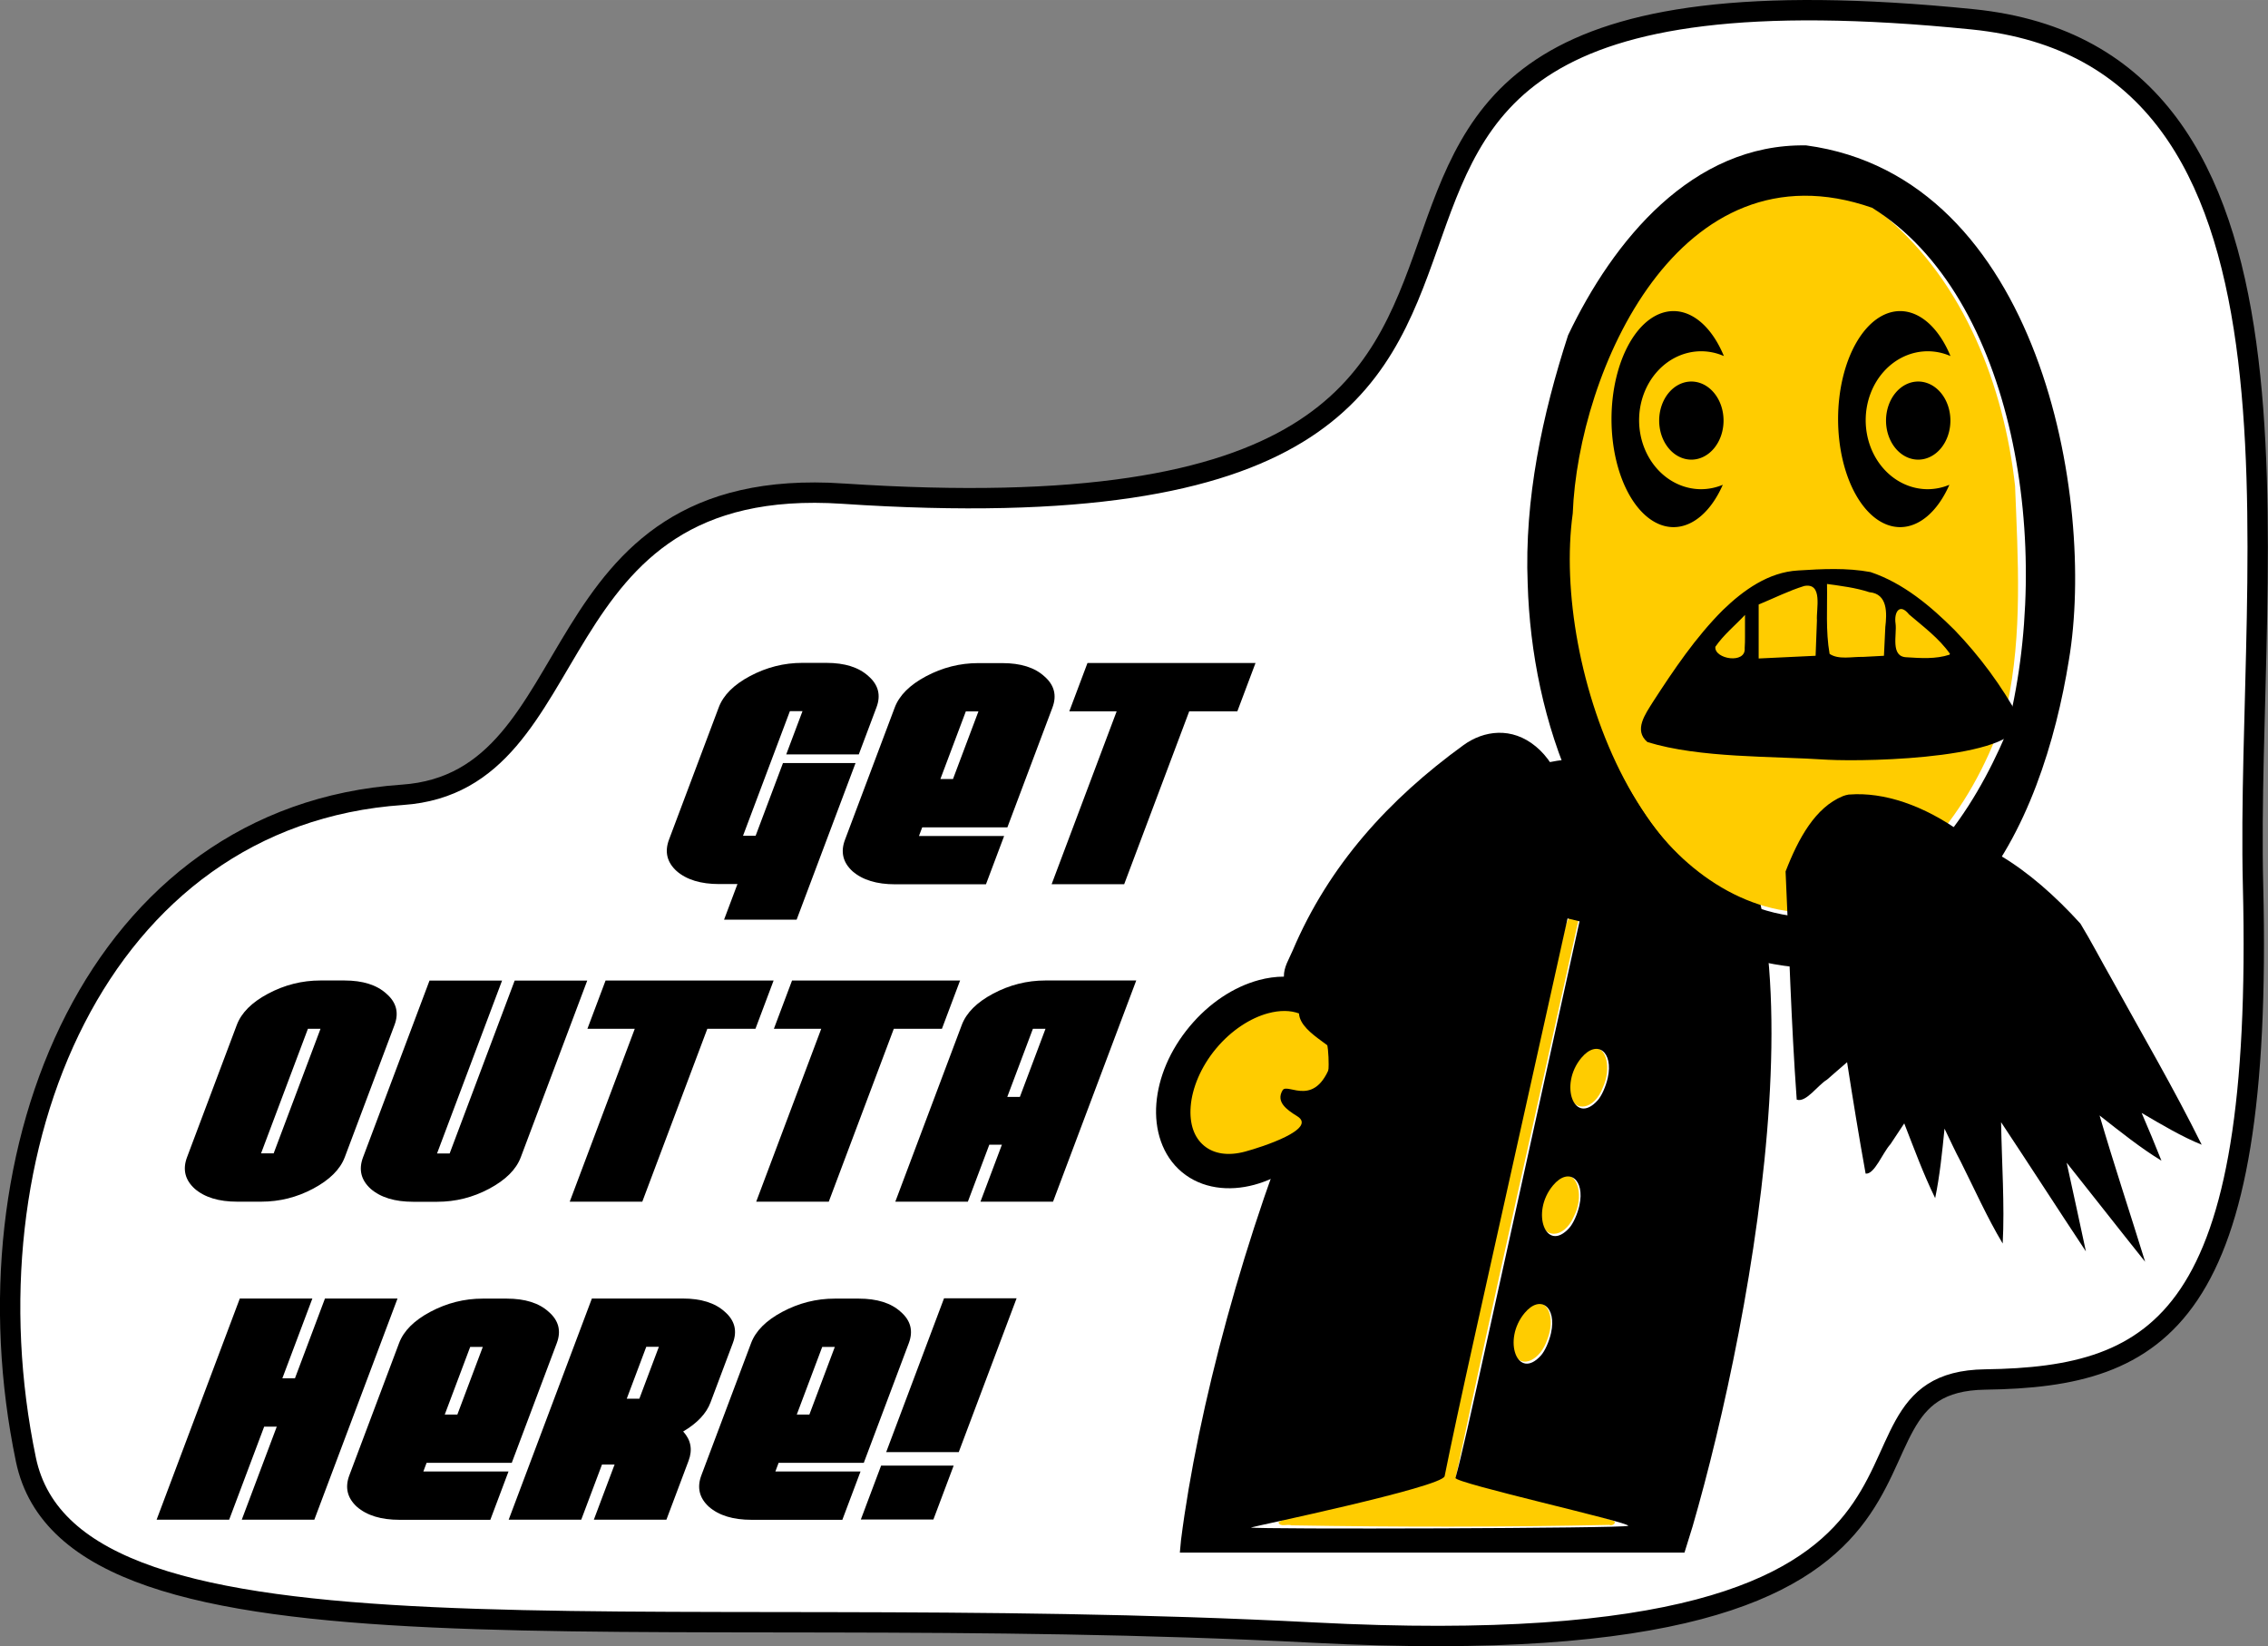
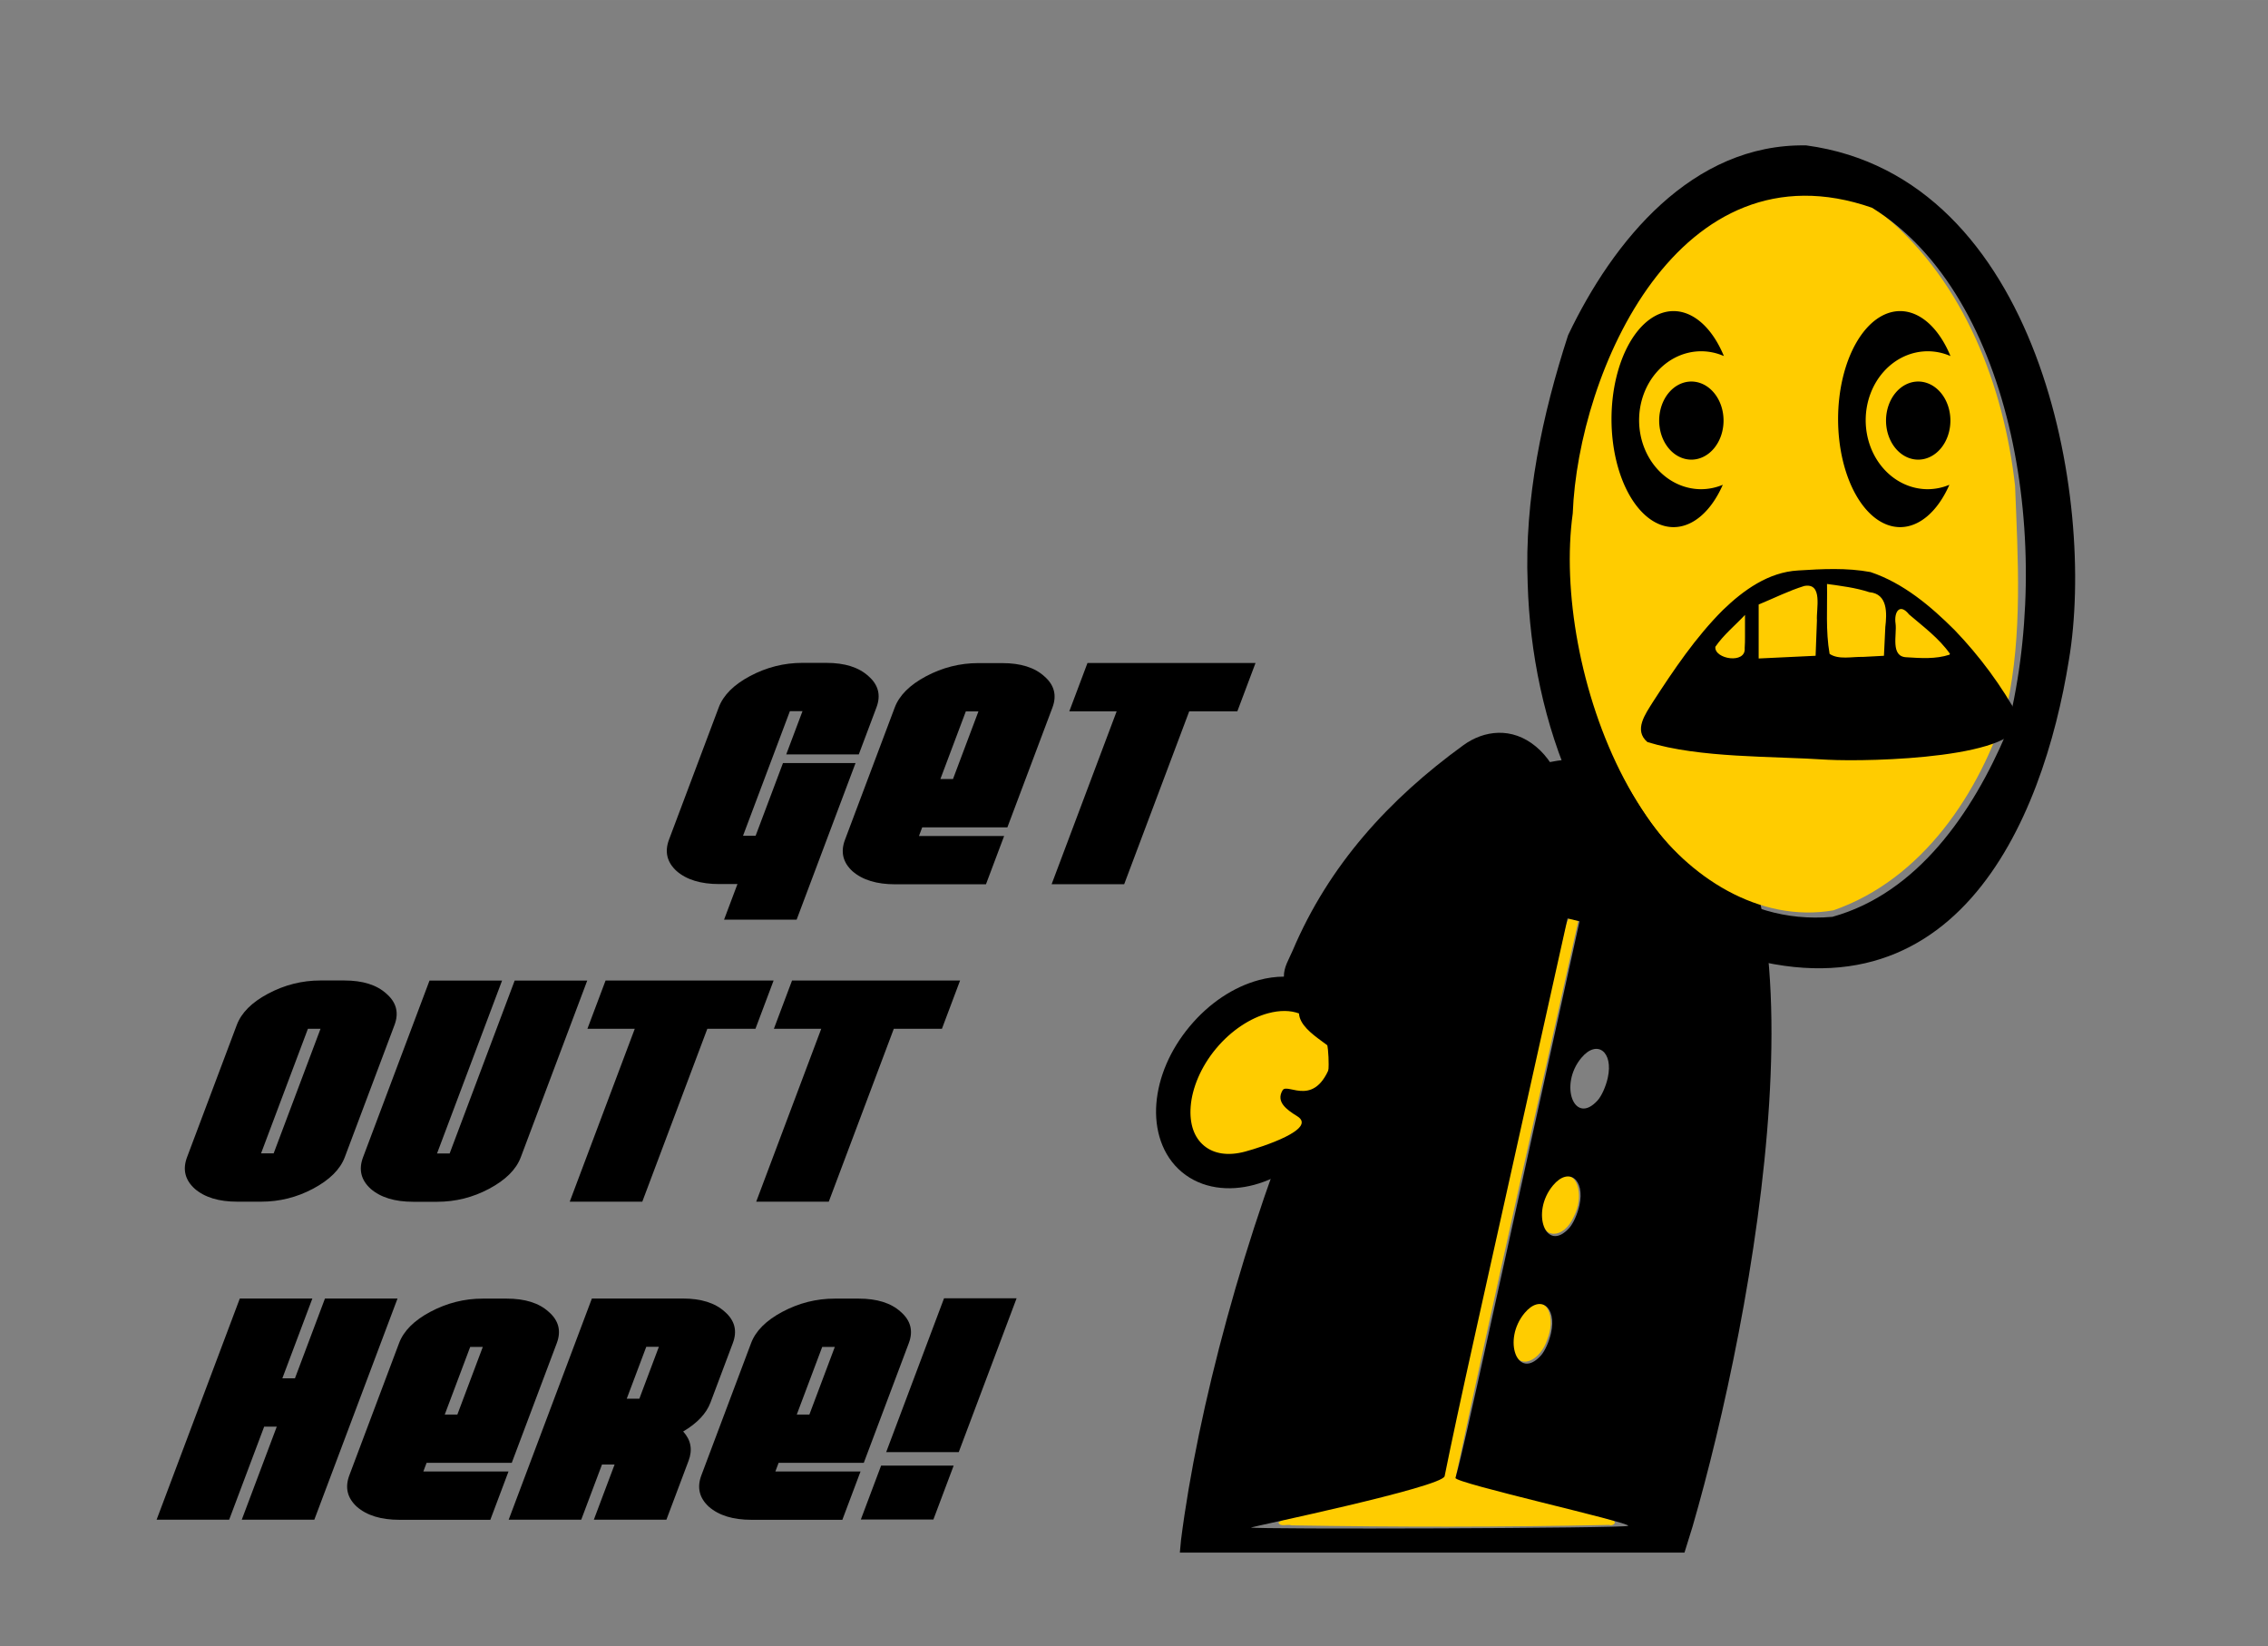
<svg xmlns="http://www.w3.org/2000/svg" width="94.288mm" height="68.426mm" version="1.1" viewBox="0 0 334.09 242.45">
  <rect x="0" y="0" width="334.09" height="242.45" fill="#808080" stroke="none" />
  <g transform="translate(-114.63 -531.74)">
    <g transform="translate(110.48 -255)">
-       <path d="m128.32 859.44c141.52 9.389 32.728-83.35 166.41-69.857 53.538 5.404 40.135 79.375 41.308 127.58 1.554 63.859-13.516 72.386-39.448 72.74-27.198 0.371 7.965 42.833-98.906 37.278-100.17-5.206-182.82 7.684-189.72-25.486-9.525-45.757 10.512-94.811 55.473-97.901 28.348-1.948 19.132-47.393 64.88-44.358z" fill="#fff" fill-rule="evenodd" stroke="#000" stroke-width="3" />
      <g transform="translate(14.82 -25.195)">
        <g transform="matrix(1.226 0 -.307 .816 365.57 0)" stroke-width="1px">
          <path d="m79.555 1161h-8.718v-6.424h-2.203q-3.304 0-5.69-2.34-2.34-2.386-2.34-5.69v-23.861q0-3.304 2.34-5.644 2.386-2.386 5.69-2.386h2.891q3.304 0 5.644 2.386 2.386 2.34 2.386 5.644v8.489h-8.718v-7.801h-1.514v22.484h1.514v-13.123h8.718v28.266z" />
          <path d="m90.473 1145.9h10.233v8.718h-10.921q-3.304 0-5.69-2.34-2.34-2.386-2.34-5.69v-23.861q0-3.304 2.34-5.644 2.386-2.386 5.69-2.386h2.891q3.304 0 5.644 2.386 2.386 2.34 2.386 5.644v21.612h-10.233v1.56zm0-22.484v12.206h1.514v-12.206h-1.514z" />
          <path d="m117.31 1123.4v31.202h-8.718v-31.202h-5.69v-8.718h20.19v8.718h-5.782z" />
          <path d="m27.97 1211.9h-2.891q-3.304 0-5.69-2.34-2.34-2.386-2.34-5.69v-23.861q0-3.304 2.34-5.644 2.386-2.386 5.69-2.386h2.891q3.304 0 5.644 2.386 2.386 2.34 2.386 5.644v23.861q0 3.304-2.386 5.69-2.34 2.34-5.644 2.34zm-0.688-8.718v-22.484h-1.514v22.484h1.514z" />
          <path d="m48.432 1203.2v-31.202h8.718v31.891q0 3.304-2.386 5.69-2.34 2.34-5.644 2.34h-2.891q-3.304 0-5.69-2.34-2.34-2.386-2.34-5.69v-31.891h8.718v31.202h1.514z" />
          <path d="m73.758 1180.7v31.202h-8.718v-31.202h-5.69v-8.718h20.19v8.718h-5.782z" />
          <path d="m96.163 1180.7v31.202h-8.718v-31.202h-5.69v-8.718h20.19v8.718h-5.782z" />
-           <path d="m114.39 1211.9v-10.278h-1.514v10.278h-8.718v-31.891q0-3.304 2.34-5.644 2.386-2.386 5.69-2.386h10.921v39.921h-8.718zm-1.514-31.202v12.298h1.514v-12.298h-1.514z" />
          <path d="m40.007 1269.3v-16.794h-1.514v16.794h-8.718v-39.921h8.718v14.408h1.514v-14.408h8.718v39.921h-8.718z" />
          <path d="m59.644 1260.6h10.233v8.718h-10.921q-3.304 0-5.69-2.34-2.34-2.386-2.34-5.69v-23.861q0-3.304 2.34-5.644 2.386-2.386 5.69-2.386h2.891q3.304 0 5.644 2.386 2.386 2.34 2.386 5.644v21.612h-10.233v1.56zm0-22.484v12.206h1.514v-12.206h-1.514z" />
          <path d="m91.027 1269.3h-8.718v-9.957h-1.514v9.957h-8.718v-39.921h10.921q3.304 0 5.644 2.386 2.386 2.34 2.386 5.644v10.737q0 2.983-1.973 5.231 1.973 2.294 1.973 5.277v10.646zm-8.718-21.842v-9.361h-1.514v9.361h1.514z" />
          <path d="m101.94 1260.6h10.233v8.718h-10.921q-3.304 0-5.69-2.34-2.34-2.386-2.34-5.69v-23.861q0-3.304 2.34-5.644 2.386-2.386 5.69-2.386h2.891q3.304 0 5.644 2.386 2.386 2.34 2.386 5.644v21.612h-10.233v1.56zm0-22.484v12.206h1.514v-12.206h-1.514z" />
          <path d="m114.38 1257.1v-27.761h8.718v27.761h-8.718zm0 12.16v-9.728h8.718v9.728h-8.718z" />
        </g>
        <g transform="translate(-74.102 14.82)">
          <g transform="matrix(1.17 0 -.423 1.902 -63.105 1167.2)">
            <path transform="matrix(.282 0 0 .282 0 -211)" d="m925.72 310.27c-1.487 2.345-0.467 5.913-0.929 8.636-0.426 48.215-0.126 96.433-0.218 144.65-16.708 4.624-34.037 6.521-51.11 9.366-5.744 1.258-12.154 0.888-17.502 3.341 1.221 1.389 4.322 0.36 6.122 0.808 47.294 0.478 94.6 0.498 141.89-0.122 0.947 0.381 3.417-0.405 1.509-1.126-24.816-4.639-50.099-7.039-74.836-11.944-0.918-50.984-0.357-101.99-0.519-152.98-1.288-0.416-3.002-0.096-4.409-0.627z" fill="#fc0" />
            <path transform="matrix(.282 0 0 .282 0 -211)" d="m949.39 416.05c-6.765 0.26-10.114 9.98-4.517 14.101 4.221 3.963 11.984 1.646 12.976-4.158 1.466-5.326-2.991-10.439-8.459-9.943z" fill="#fc0" />
            <path transform="matrix(.282 0 0 .282 0 -211)" d="m949.67 380.96c-5.087 0.637-9.777 6.569-6.792 11.5 2.547 6.042 12.439 6.179 14.638-0.263 2.491-5.283-2.279-11.451-7.847-11.237z" fill="#fc0" />
-             <path transform="matrix(.282 0 0 .282 0 -211)" d="m949.62 346.05c-6.05 0.335-10.095 8.183-5.846 12.922 3.537 4.737 12.264 4.088 13.847-2.103 2.001-5.222-2.365-11.338-8.001-10.819z" fill="#fc0" />
            <path d="m229.61-75.328c-3.133-20.188 3.775-54.905 23.856-60.108 3.752-0.728 13.62-0.552 17.71 0.316 22.292 7.223 24.251 42.515 22.463 58.733l-0.29 2.029h-31.767-31.767zm32.818-4.811c0.14-1.718 0.148-4.589 0.127-11.722l-0.092-31.376-1.587-0.225v31.735c0 5.491 0.056 9.182 0.136 11.452 0.03 0.85-22.988 3.94-22.953 3.975 0.479 0.152 47.258 0.069 47.449-0.13 0.249-0.259-23.113-3.313-23.08-3.71zm7.327-9.478c0.376-0.34 0.645-1.068 0.645-1.744 0-2.027-2.433-3.001-3.881-1.553-2.1 2.1 1.032 5.291 3.235 3.297zm0-9.878c0.376-0.34 0.645-1.068 0.645-1.744 0-2.027-2.433-3.001-3.881-1.553-2.1 2.1 1.032 5.291 3.235 3.297zm0-9.878c0.376-0.34 0.645-1.068 0.645-1.744 0-2.027-2.433-3.001-3.881-1.553-2.1 2.1 1.032 5.291 3.235 3.297z" />
          </g>
          <g transform="matrix(1.902 0 0 1.902 -422.52 557.65)">
            <path transform="matrix(.282 0 0 .282 0 -211)" d="m1398.6 1247.9c-21.965 0.364-38.662 18.652-48.061 36.891-20.954 41.902-18.965 95.411 7.832 134.3 11.194 16.284 30.738 29.098 51.164 25.554 24.504-8.526 40.279-32.29 47.686-56.13 4.287-19.785 2.994-40.322 2.206-60.406-3.078-27.48-13.929-55.713-35.499-73.899-7.02-5.943-16.587-6.253-25.328-6.314z" fill="#fc0" />
            <path d="m387.88 199.13c-9.596-5.58-13.759-17.422-14.069-28.04-0.265-6.53 1.131-13.074 3.129-19.233 3.477-7.296 9.605-14.854 18.445-14.698 18.111 2.446 22.439 27.444 20.34 39.855-1.993 12.41-8.913 29.385-27.846 22.116zm9.53-2.237c6.634-1.838 10.881-8.147 13.443-14.148 3.8-14.437 0.654-33.932-10.369-40.757-14.964-5.223-22.762 12.711-23.183 23.673-1.638 11.842 5.518 32.52 20.109 31.232z" />
          </g>
-           <path d="m336.85 914.08c-0.373 6e-3 -0.742 0.024-1.106 0.053-0.292 0.051-0.576 0.123-0.844 0.231-4.058 1.662-6.545 6.2-8.44 11.093 0.52 11.186 0.819 22.242 1.64 33.608 1.383 0.472 3.069-2.117 4.471-2.953 0.988-0.837 1.951-1.732 2.949-2.56 0.852 5.446 1.734 10.905 2.73 16.407 1.304 0.149 2.497-3.068 3.654-4.33 0.684-1.009 1.35-2.054 2.035-3.069 1.44 3.688 2.804 7.427 4.555 11.007 0.666-3.219 1.032-6.717 1.378-10.233 0.801 1.649 1.575 3.364 2.388 4.868 2.02 4.029 3.888 8.218 6.181 12.055 0.303-5.678-0.138-11.897-0.238-17.87 4.19 6.311 8.311 12.716 12.496 19.03-0.913-4.344-1.898-8.715-2.836-13.07 3.859 4.853 7.693 9.764 11.56 14.594-2.219-7.178-4.614-14.383-6.712-21.549 3.041 2.388 6.082 4.819 9.114 6.662-0.927-2.353-1.908-4.696-2.917-7.033 2.973 1.742 5.949 3.512 8.847 4.681-4.129-8.352-8.846-16.384-13.329-24.529-1.523-2.662-2.962-5.458-4.537-8.036-3.765-4.149-7.727-7.59-11.691-9.955-1.523-1.009-3.034-1.83-4.522-2.492-5.837-4.538-11.741-6.689-16.827-6.609z" />
          <path d="m309.96 842.93a9.143 15.909 0 0 0-9.144 15.909 9.143 15.909 0 0 0 9.144 15.908 9.143 15.909 0 0 0 7.251-6.237 9.143 10.157 0 0 1-3.185 0.65 9.143 10.157 0 0 1-9.144-10.157 9.143 10.157 0 0 1 9.144-10.157 9.143 10.157 0 0 1 3.346 0.706 9.143 15.909 0 0 0-7.413-6.622zm33.378 0a9.143 15.909 0 0 0-9.144 15.909 9.143 15.909 0 0 0 9.144 15.908 9.143 15.909 0 0 0 7.251-6.237 9.143 10.157 0 0 1-3.185 0.65 9.143 10.157 0 0 1-9.144-10.157 9.143 10.157 0 0 1 9.144-10.157 9.143 10.157 0 0 1 3.346 0.706 9.143 15.909 0 0 0-7.413-6.622zm-30.758 10.374a4.741 5.752 0 0 0-4.741 5.752 4.741 5.752 0 0 0 4.741 5.751 4.741 5.752 0 0 0 4.741-5.751 4.741 5.752 0 0 0-4.741-5.752zm33.416 0a4.741 5.752 0 0 0-4.741 5.752 4.741 5.752 0 0 0 4.741 5.751 4.741 5.752 0 0 0 4.742-5.751 4.741 5.752 0 0 0-4.742-5.752z" />
          <g transform="matrix(1.902 0 0 1.902 281.23 843.41)">
            <path transform="matrix(.282 0 0 .282 0 -211)" d="m72.843 830.33c-2.579 2.22-4.938 4.742-7.164 7.322-0.693 0.754-1.195 1.966-0.307 2.786 1.684 1.87 4.732 2.133 6.894 1.009 1.297-1.018 0.771-2.966 0.963-4.394-0.009-2.194 0.161-4.415-0.095-6.594-0.044-0.107-0.182-0.163-0.291-0.13z" fill="#fc0" />
            <path transform="matrix(.282 0 0 .282 0 -211)" d="m90.062 821.93c-4.611 1.094-8.855 3.351-13.211 5.163-0.338 2.364-0.08 4.908-0.191 7.341 0.042 2.533-0.161 5.122 0.033 7.621 5.207 0.077 10.448-0.326 15.651-0.691 0.608-0.606 0.194-1.791 0.404-2.597 0.148-4.62 0.502-9.255 0.317-13.874-0.134-1.594-1.242-3.142-3.002-2.964z" fill="#fc0" />
            <path transform="matrix(.282 0 0 .282 0 -211)" d="m95.552 821.54c-0.077 5.644-0.218 11.362 0.302 17.009 0.068 1.133 0.158 2.661 1.55 2.935 1.971 0.726 4.155 0.191 6.209 0.314 2.544-0.122 5.137-5e-3 7.649-0.404 0.439-1.784 0.256-3.765 0.447-5.617-0.069-3.323 0.97-7.004-0.803-10.057-0.94-1.469-2.684-1.931-4.29-2.213-3.559-0.974-7.214-1.567-10.871-2.034l-0.193 0.067z" fill="#fc0" />
            <path transform="matrix(.282 0 0 .282 0 -211)" d="m115.81 828.37c-1.593 0.207-1.41 2.241-1.505 3.429 0.073 2.856-0.36 5.834 0.479 8.606 0.848 1.819 3.274 1.429 4.909 1.613 3.217-0.064 6.6 0.231 9.665-0.921 0.423-0.672-0.646-1.331-0.962-1.879-3.451-3.844-7.452-7.153-11.389-10.472-0.356-0.223-0.766-0.409-1.196-0.375z" fill="#fc0" />
            <path d="m13.081 33.119c-1.093-0.919-0.146-2.188 0.423-3.106 1.621-2.5 3.306-5.003 5.42-7.117 1.596-1.543 3.528-2.935 5.824-3.064 1.863-0.118 3.768-0.22 5.611 0.124 2.534 0.85 4.647 2.627 6.513 4.491 1.95 2.03 3.646 4.321 4.991 6.792 0.535 3.137-11.53 3.417-14.801 3.249-4.358-0.292-9.902-0.116-13.982-1.369zm7.556-8.175v-1.67c-0.769 0.818-1.659 1.539-2.296 2.467-0.102 0.958 2.39 1.367 2.272 0.095 0.023-0.297 0.023-0.595 0.024-0.893zm5.571-1.241c-0.064-0.877 0.487-2.943-0.986-2.67-1.214 0.376-2.353 0.952-3.527 1.434v4.18c1.47-0.07 2.94-0.14 4.41-0.21 0.034-0.911 0.069-1.823 0.103-2.734zm5.294 0.527c0.127-1.076 0.204-2.592-1.234-2.716-1.063-0.35-2.177-0.483-3.28-0.637 0.036 1.804-0.114 3.629 0.2 5.413 0.699 0.473 1.746 0.21 2.586 0.234l1.624-0.086c0.035-0.736 0.07-1.471 0.105-2.207zm5.01 2.058c-0.839-1.2-2.061-2.103-3.169-3.052-0.725-0.912-1.179-0.186-1.045 0.716 0.116 0.843-0.424 2.559 0.851 2.601 1.101 0.071 2.264 0.15 3.322-0.199l0.041-0.066z" stroke-width=".353" />
          </g>
          <g transform="matrix(1.462 1.216 -1.216 1.462 109.65 1096.4)">
            <path transform="matrix(.282 0 0 .282 0 -211)" d="m31.438 357.09c-11.24 1.625-15.86 19.861-14.528 29.486 0.339 8.295 7.317 22.149 17.533 20.216 11.416-4.33 18.16-20.171 15.91-30.706-1.558-6.429-11.514-19.134-18.915-18.996z" fill="#fc0" />
            <path d="m9.117-137.09c-2.428 0-3.904 1.622-4.383 3.501-1.758 6.899-2.079 13.799 0 20.698 0.213 0.707 0.284 1.421 0.769 1.985-0.492 0.412-0.935 0.898-1.314 1.437-1.166 1.655-1.832 3.833-1.832 6.215 0 2.381 0.666 4.561 1.832 6.217 1.166 1.655 2.917 2.822 4.927 2.822 2.01 0 3.762-1.167 4.928-2.822 1.166-1.655 1.832-3.835 1.832-6.217 0-2.381-0.666-4.559-1.832-6.215-0.379-0.539-0.822-1.025-1.314-1.437 0.485-0.564 1.028-1.293 0.769-1.985-2.474-6.608-1.862-13.58 0-20.698 0.491-1.877-1.954-3.501-4.383-3.501zm-0.892 27.628c1.172 1.26 4.688-0.18 4.214 0.952 1.719 3.975-1.506 3.686-1.385 4.439 0.163 1.017 1.173 0.956 2.154 0.817 1.855-0.263-0.548 3.548-1.345 4.681-0.798 1.133-1.76 1.69-2.746 1.69s-1.948-0.556-2.746-1.69c-0.798-1.133-1.345-2.808-1.345-4.681 0-1.874 0.548-3.547 1.345-4.68 0.554-0.787 1.188-1.291 1.854-1.528z" />
          </g>
        </g>
      </g>
    </g>
  </g>
</svg>